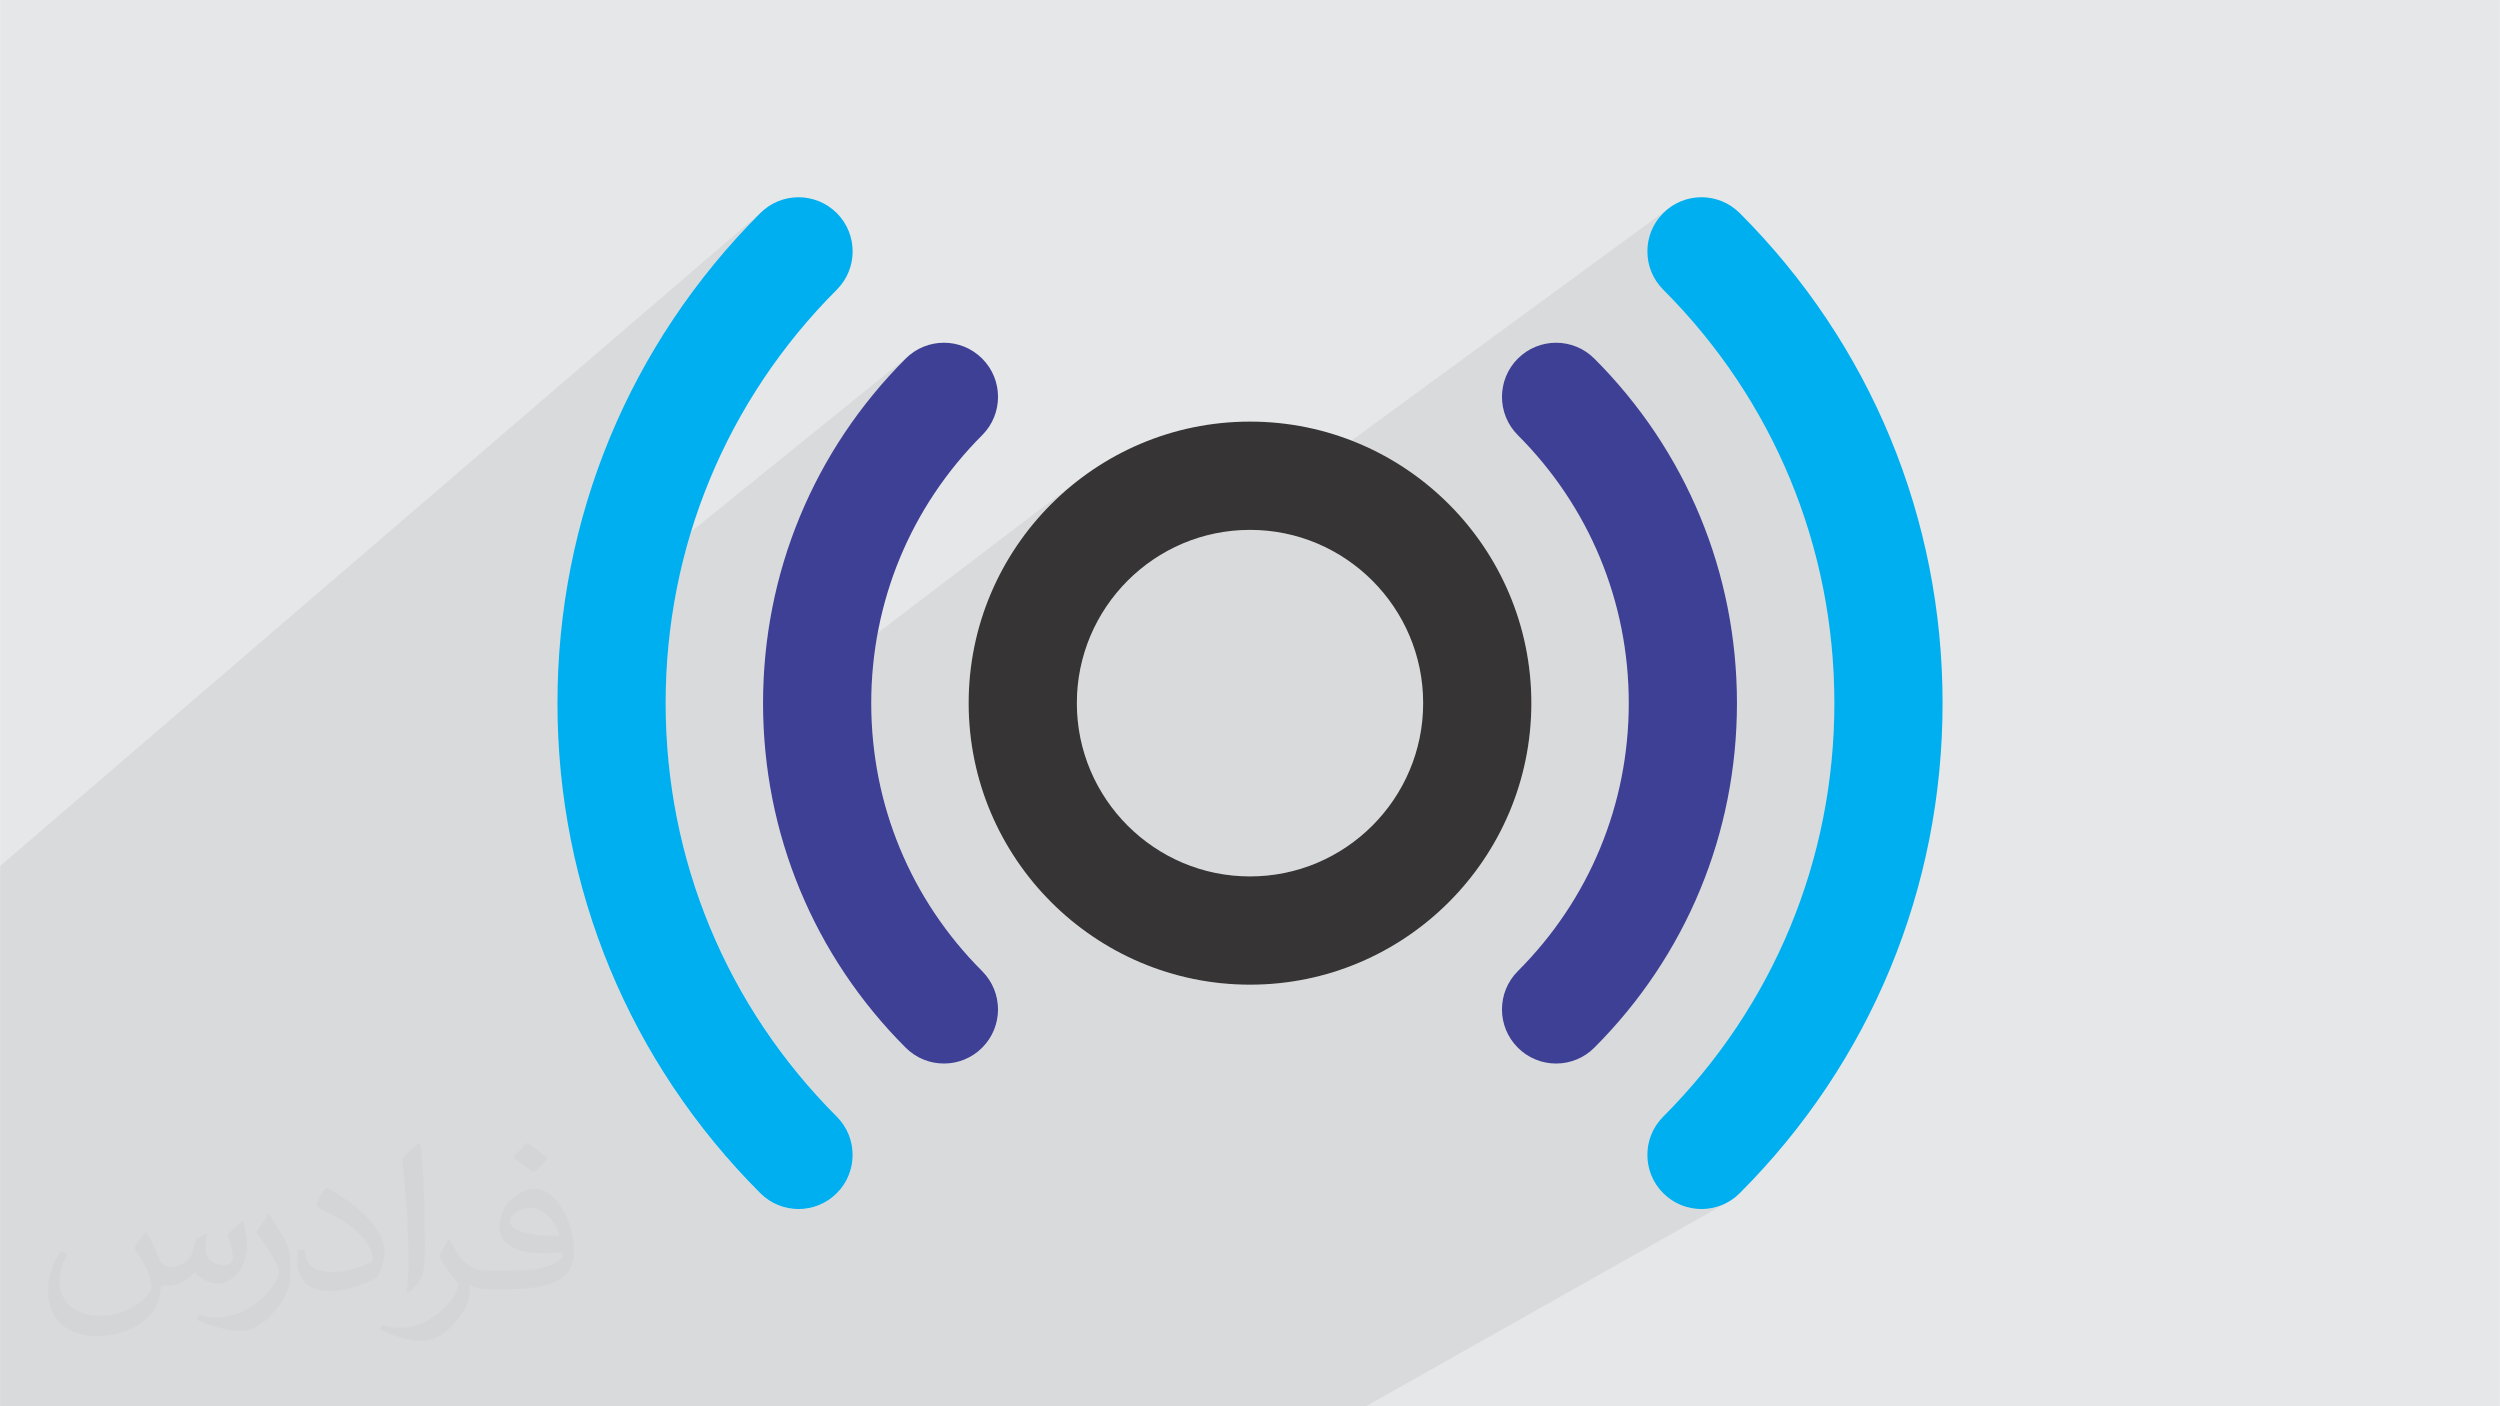
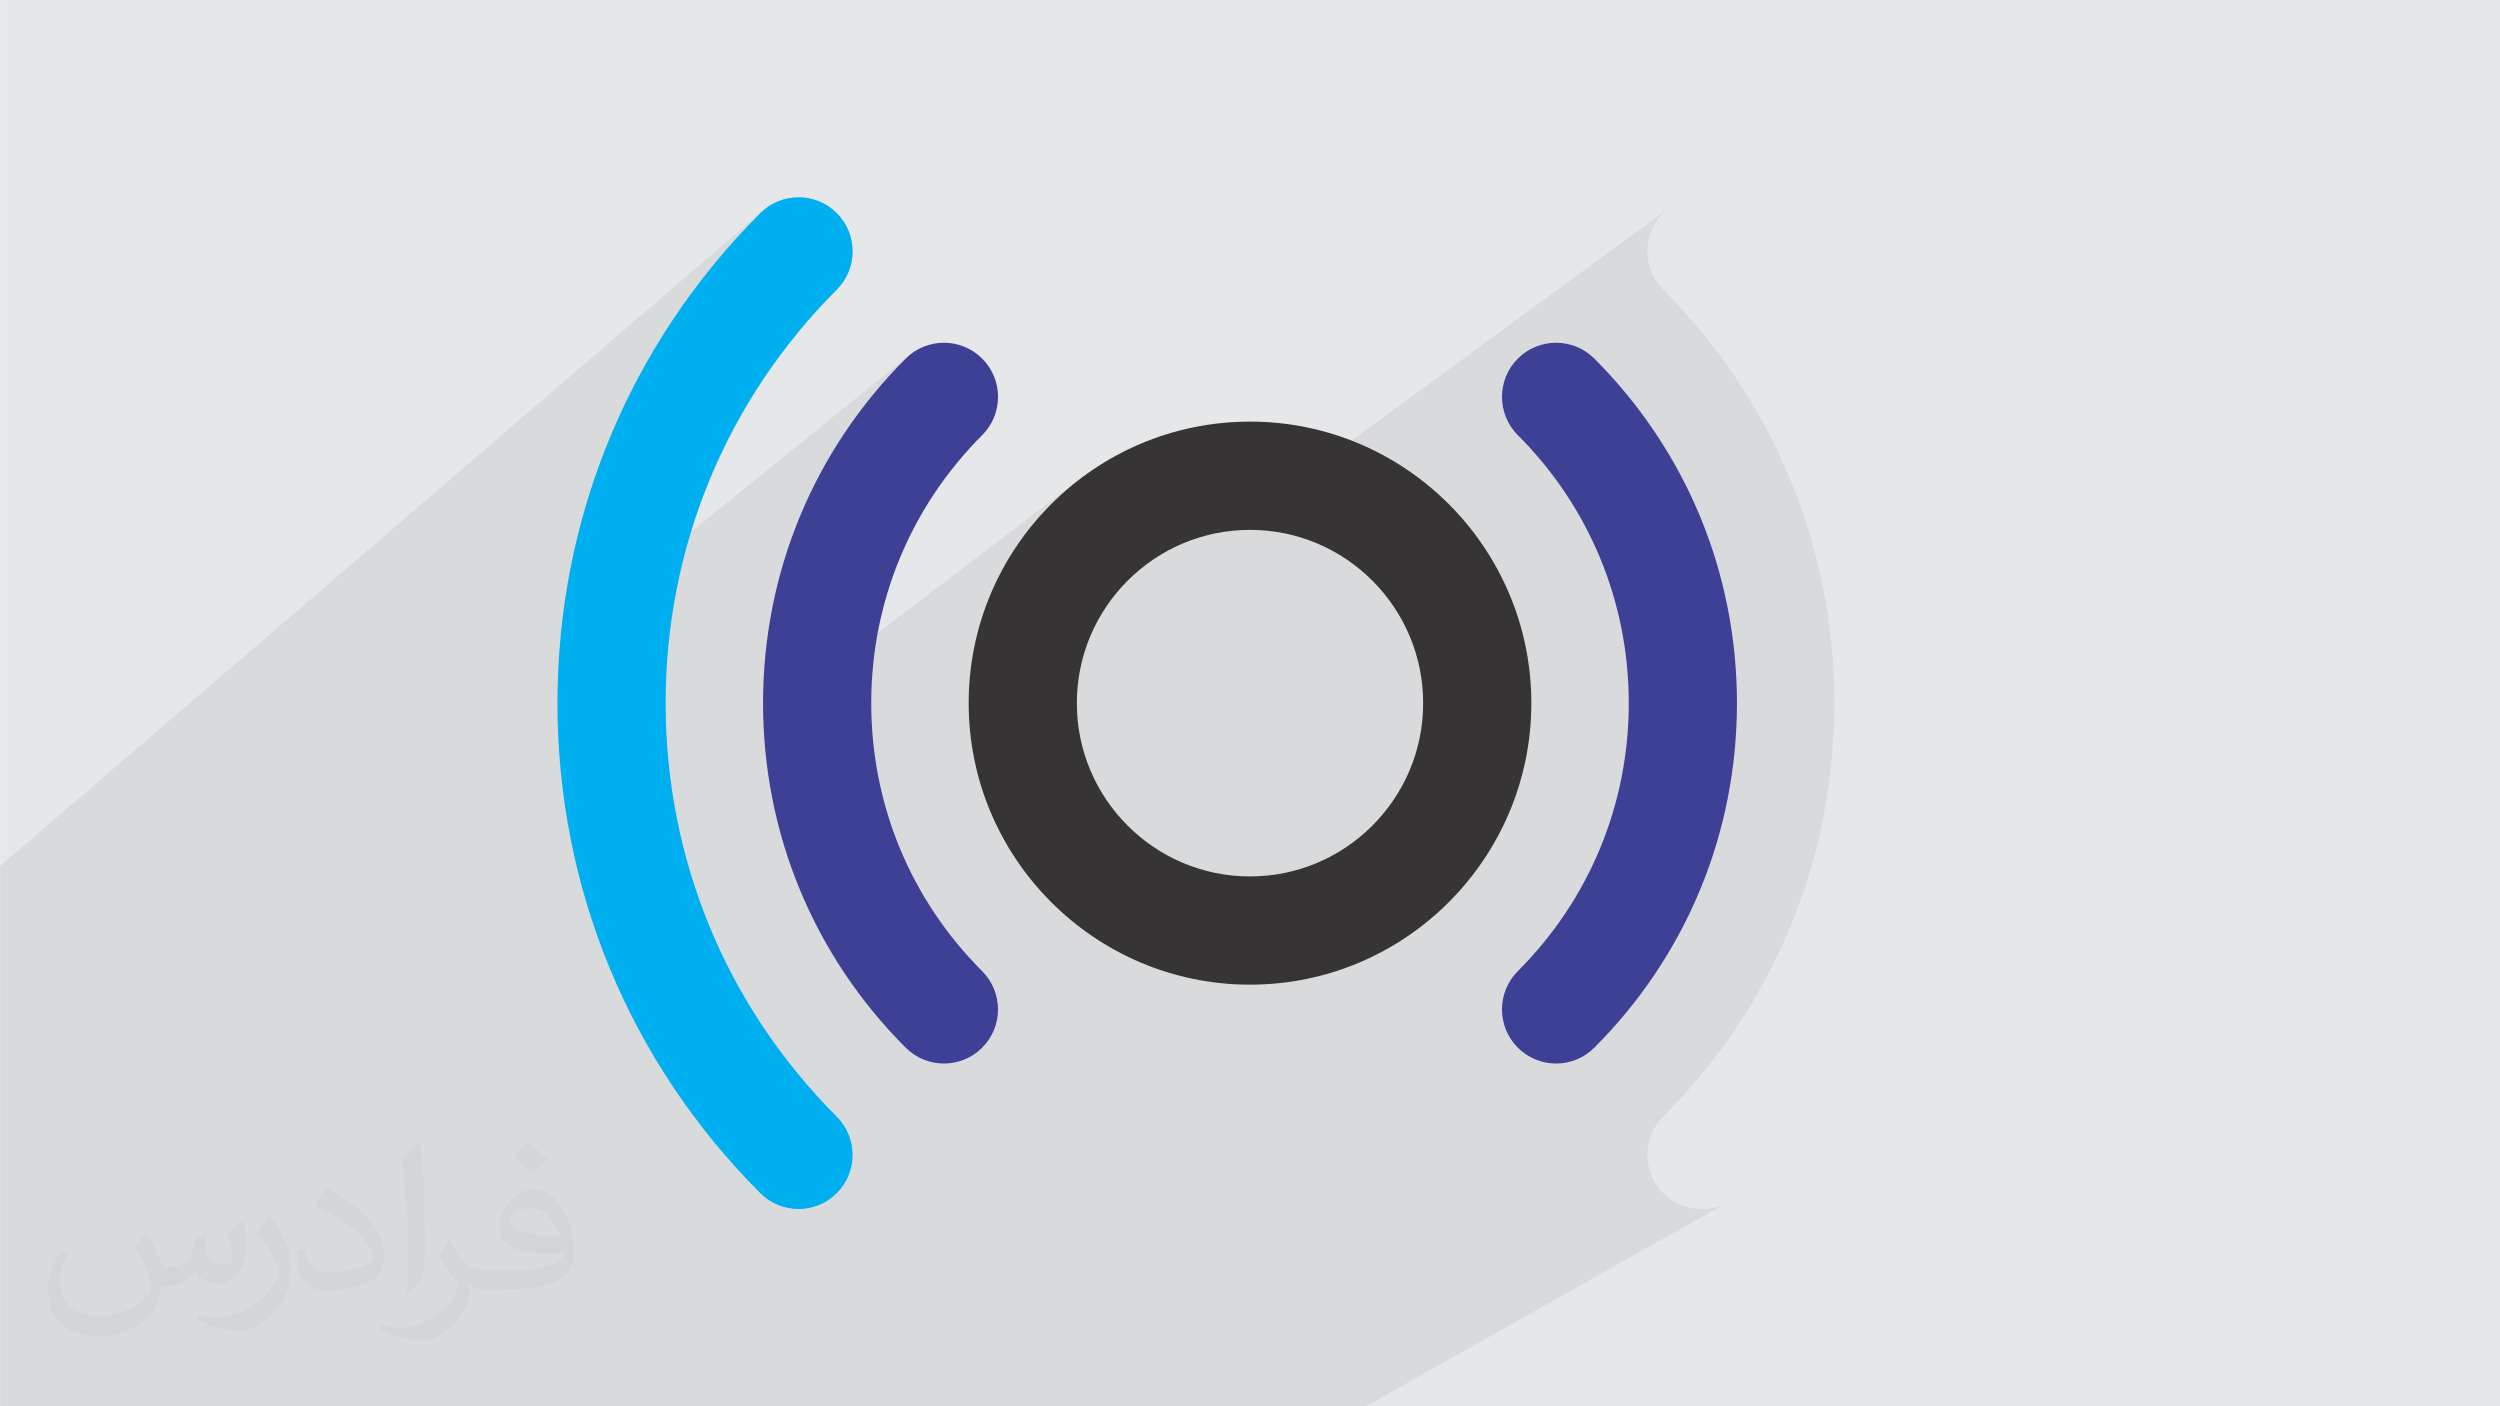
<svg xmlns="http://www.w3.org/2000/svg" xml:space="preserve" width="3.703in" height="2.083in" version="1.1" style="shape-rendering:geometricPrecision; text-rendering:geometricPrecision; image-rendering:optimizeQuality; fill-rule:evenodd; clip-rule:evenodd" viewBox="0 0 3703.33 2083.33">
  <defs>
    <style type="text/css">
   
    .fil5 {fill:#373435}
    .fil4 {fill:#00AFEF}
    .fil3 {fill:#3E4095}
    .fil0 {fill:#E6E7E8}
    .fil2 {fill:#373435;fill-opacity:0.031}
    .fil1 {fill:#373435;fill-opacity:0.078}
   
  </style>
  </defs>
  <g id="Layer_x0020_1">
    <polygon class="fil0" points="-0.01,-0.02 3703.34,-0.02 3703.34,2083.35 -0.01,2083.35 " />
    <polygon class="fil1" points="593.26,2083.35 655.44,2083.35 664.6,2083.35 743.95,2083.35 764.68,2083.35 823.52,2083.35 844.67,2083.35 890.17,2083.35 997.85,2083.35 1074.27,2083.35 1213.11,2083.35 1377.29,2083.35 1483.53,2083.35 1728.98,2083.35 1911.33,2083.35 2023.39,2083.35 2557.74,1781.95 2550.63,1785.26 2543.29,1787.83 2535.78,1789.66 2528.15,1790.76 2520.47,1791.13 2512.78,1790.76 2505.16,1789.66 2497.65,1787.82 2490.31,1785.25 2483.19,1781.94 2476.37,1777.91 2469.88,1773.13 2463.8,1767.63 2458.29,1761.54 2453.52,1755.05 2449.49,1748.22 2446.19,1741.1 2443.62,1733.75 2441.79,1726.23 2440.69,1718.6 2440.32,1710.91 2440.69,1703.23 2441.79,1695.59 2443.62,1688.08 2446.19,1680.73 2449.49,1673.61 2453.53,1666.78 2458.3,1660.29 2463.8,1654.2 2478.91,1638.7 2493.59,1622.9 2507.83,1606.79 2521.64,1590.39 2535,1573.71 2547.91,1556.74 2560.38,1539.5 2572.39,1522 2583.95,1504.24 2595.06,1486.24 2605.7,1467.98 2615.87,1449.5 2625.58,1430.78 2634.83,1411.85 2643.59,1392.7 2651.89,1373.35 2659.7,1353.8 2667.03,1334.05 2673.87,1314.12 2680.23,1294.02 2686.1,1273.74 2691.47,1253.31 2696.35,1232.72 2700.72,1211.98 2704.59,1191.11 2707.96,1170.09 2710.81,1148.96 2713.16,1127.71 2714.98,1106.34 2716.3,1084.88 2717.08,1063.31 2717.35,1041.67 2717.08,1020.02 2716.3,998.45 2714.98,976.99 2713.16,955.62 2710.81,934.37 2707.96,913.24 2704.59,892.22 2700.72,871.35 2696.35,850.61 2691.47,830.02 2686.1,809.59 2680.23,789.31 2673.87,769.21 2667.03,749.28 2659.7,729.54 2651.89,709.98 2643.59,690.63 2634.82,671.48 2625.58,652.55 2615.87,633.83 2605.7,615.35 2595.06,597.09 2583.95,579.09 2572.39,561.33 2560.38,543.83 2547.91,526.59 2535,509.62 2521.63,492.94 2507.83,476.54 2493.59,460.43 2478.91,444.63 2463.8,429.13 2458.29,423.04 2453.52,416.55 2449.49,409.72 2446.19,402.6 2443.62,395.26 2441.78,387.74 2440.69,380.11 2440.31,372.42 2440.68,364.73 2441.78,357.1 2443.62,349.58 2446.19,342.24 2449.48,335.12 2453.52,328.28 2458.29,321.79 2463.79,315.7 2469.88,310.19 2476.37,305.42 1818.28,787.24 1812.65,787.96 1800.04,790.22 1787.64,793.09 1775.47,796.56 1763.56,800.6 1751.92,805.2 1740.56,810.35 1729.5,816.02 1718.76,822.21 1708.35,828.89 1698.3,836.06 1435.15,1029.96 1435.4,1020.24 1437.01,999.08 1439.67,978.23 1443.34,957.71 1448,937.55 1453.63,917.78 1460.19,898.41 1467.66,879.47 1476.02,861 1485.24,843.02 1495.28,825.56 1506.14,808.63 1517.77,792.28 1530.15,776.52 1543.26,761.37 1557.07,746.88 1571.56,733.06 1586.69,719.94 1602.44,707.55 1130.74,1066.62 1130.48,1059.71 1130.26,1041.67 1130.48,1023.62 1131.14,1005.65 1132.23,987.77 1133.76,969.96 1135.71,952.25 1138.09,934.64 1140.89,917.13 1144.12,899.74 1147.76,882.45 1151.83,865.3 1156.3,848.27 1161.19,831.37 1166.49,814.62 1172.19,798.01 1178.3,781.56 1184.81,765.26 1191.72,749.13 1199.03,733.18 1206.73,717.4 1214.82,701.8 1223.3,686.4 1232.17,671.19 1241.43,656.18 1251.06,641.38 1261.07,626.8 1271.46,612.43 1282.22,598.3 1293.35,584.39 1304.86,570.72 1316.73,557.3 1328.96,544.13 1341.56,531.22 1347.64,525.71 830.26,944.09 830.63,939.69 833.41,914.5 836.8,889.45 840.78,864.56 845.37,839.81 850.56,815.23 856.33,790.83 862.7,766.61 869.65,742.58 877.19,718.76 885.3,695.14 893.99,671.74 903.25,648.56 913.08,625.63 923.47,602.93 934.43,580.49 945.93,558.31 958,536.4 970.61,514.77 983.77,493.43 997.47,472.38 1011.71,451.63 1026.48,431.2 1041.79,411.1 1057.62,391.32 1073.98,371.89 1090.86,352.8 1108.26,334.07 1126.17,315.7 1132.26,310.19 -0,1282.99 -0,1283.23 -0,1615.46 -0,1615.94 -0,1698.86 -0,1905.75 -0,1927.35 -0,2083.35 18.46,2083.35 318.26,2083.35 559.94,2083.35 572.76,2083.35 " />
    <g id="_2201915345808">
      <g>
-         <path class="fil0" d="M1304.01 1164.71l-138.39 101.31c8.41,25.85 18.28,51.18 29.57,75.87l133.48 -96.04c-10.25,-26.31 -18.5,-53.42 -24.66,-81.14z" />
+         <path class="fil0" d="M1304.01 1164.71l-138.39 101.31c8.41,25.85 18.28,51.18 29.57,75.87c-10.25,-26.31 -18.5,-53.42 -24.66,-81.14z" />
        <path class="fil0" d="M1195.19 1341.89l133.48 -96.04c27.83,71.44 70.43,136.98 126.24,192.82 31.3,31.33 31.3,82.11 0,113.43 -31.3,31.33 -82.06,31.33 -113.35,0 -61.82,-61.86 -111.04,-132.98 -146.37,-210.22z" />
        <path class="fil0" d="M1214.71 1381.31l132.04 -94.1c26.98,55.43 63.3,106.58 108.16,151.46 31.3,31.33 31.3,82.11 0,113.43 -31.3,31.33 -82.06,31.33 -113.35,0 -51.16,-51.19 -93.68,-108.71 -126.85,-170.8z" />
        <polygon class="fil0" points="1303.84,1163.9 1165.38,1265.28 1165.62,1266.02 1304.01,1164.71 " />
        <polygon class="fil0" points="1315.24,1207.2 1179.76,1305.5 1180.07,1306.29 1315.5,1208.04 " />
        <path class="fil0" d="M1315.5 1208.04l-135.43 98.25c10.08,25.64 21.63,50.68 34.64,75.02l132.04 -94.1c-12.43,-25.54 -22.87,-52 -31.26,-79.17z" />
        <path class="fil0" d="M1297.64 1131.29l-141.25 104.09c4.31,15.6 9.16,31.02 14.51,46.26l137.15 -100.05c-4.22,-16.54 -7.7,-33.33 -10.41,-50.3z" />
        <path class="fil0" d="M1170.9 1281.63l137.15 -100.05c24.61,96.44 74.69,184.87 146.87,257.09 9.48,9.49 16.09,20.76 19.82,32.74l-127.08 86.22c-2.1,-1.72 -4.14,-3.56 -6.1,-5.52 -77.59,-77.64 -135.32,-169.86 -170.66,-270.48z" />
        <path class="fil0" d="M1130.69 1066.65l169.43 -128.97c-6.31,33.94 -9.55,68.72 -9.55,103.99 0,33.78 2.97,67.09 8.77,99.66l-140.35 103.22c-16.66,-57.27 -26.24,-116.93 -28.3,-177.89z" />
        <path class="fil0" d="M1347.66 1557.63l127.08 -86.22c8.61,27.57 2,58.86 -19.82,80.7 -29.34,29.37 -75.78,31.2 -107.26,5.52z" />
        <path class="fil0" d="M1159 1244.54l140.35 -103.22c19.94,112.04 73.46,215.19 155.57,297.35 31.3,31.33 31.3,82.11 0,113.43 -31.3,31.33 -82.06,31.33 -113.35,0 -87.04,-87.09 -149.09,-192.52 -182.56,-307.57z" />
        <path class="fil0" d="M1347.64 525.71l-6.09 5.51c1.96,-1.96 3.99,-3.79 6.09,-5.51z" />
        <path class="fil0" d="M1341.56 531.22l-12.59 12.91c-4.14,4.35 -8.22,8.74 -12.23,13.17l-11.87 13.42c-3.89,4.52 -7.73,9.07 -11.5,13.67l-11.13 13.91c-3.65,4.67 -7.23,9.39 -10.76,14.14l-10.39 14.37c-3.4,4.83 -6.74,9.69 -10.01,14.58l-9.63 14.8c-3.15,4.97 -6.23,9.97 -9.25,15.01l-8.87 15.21c-2.89,5.1 -5.72,10.24 -8.48,15.41l-8.09 15.6c-2.63,5.23 -5.2,10.48 -7.7,15.78l-7.31 15.96c-2.37,5.35 -4.67,10.72 -6.91,16.13l-6.51 16.3c-2.1,5.46 -4.14,10.94 -6.11,16.45l-5.7 16.61c-1.83,5.56 -3.6,11.14 -5.3,16.75l-4.89 16.9c-1.56,5.65 -3.05,11.33 -4.48,17.03l-4.06 17.16c-1.28,5.74 -2.5,11.5 -3.65,17.28l-3.23 17.4c-1,5.82 -1.94,11.65 -2.8,17.51l-2.38 17.61c-0.72,5.89 -1.37,11.79 -1.95,17.71l-1.52 17.8c-0.44,5.95 -0.8,11.91 -1.09,17.89l-0.65 17.97c-0.15,6 -0.22,12.02 -0.22,18.04l0.22 -18.04c0.15,-6 0.36,-11.99 0.65,-17.97l1.09 -17.89c0.44,-5.95 0.94,-11.89 1.52,-17.8l1.95 -17.71c0.72,-5.89 1.52,-11.76 2.38,-17.61l2.8 -17.51c1,-5.82 2.08,-11.62 3.23,-17.4l3.65 -17.28c1.29,-5.74 2.64,-11.46 4.06,-17.16l4.48 -17.03c1.56,-5.65 3.19,-11.29 4.89,-16.9l5.3 -16.75c1.83,-5.56 3.74,-11.09 5.7,-16.61l6.11 -16.45c2.11,-5.46 4.28,-10.89 6.51,-16.3l6.91 -16.13c2.37,-5.35 4.81,-10.67 7.31,-15.96l7.7 -15.78c2.63,-5.23 5.33,-10.43 8.09,-15.6l8.48 -15.41c2.89,-5.1 5.85,-10.17 8.87,-15.21l9.25 -15.01c3.15,-4.97 6.36,-9.9 9.63,-14.8l10.01 -14.58c3.4,-4.83 6.87,-9.61 10.39,-14.37l10.76 -14.14c3.65,-4.67 7.36,-9.31 11.13,-13.91l11.5 -13.67c3.9,-4.52 7.85,-8.99 11.87,-13.42l12.23 -13.17c4.14,-4.35 8.33,-8.65 12.59,-12.91z" />
        <path class="fil0" d="M1341.56 1552.11l6.09 5.51c2.1,1.71 4.27,3.3 6.49,4.77l6.83 4.04c2.33,1.22 4.7,2.32 7.11,3.3l7.34 2.57c2.48,0.73 4.99,1.35 7.51,1.83l7.63 1.1c2.56,0.24 5.12,0.37 7.69,0.37l7.68 -0.37c2.56,-0.24 5.1,-0.61 7.63,-1.1l7.51 -1.83c2.48,-0.73 4.93,-1.59 7.34,-2.57l7.11 -3.3c2.33,-1.22 4.6,-2.57 6.83,-4.04l-6.83 4.04c-2.33,1.22 -4.7,2.32 -7.11,3.3l-7.34 2.57c-2.48,0.73 -4.98,1.35 -7.51,1.83l-7.63 1.1c-2.56,0.24 -5.12,0.37 -7.68,0.37l-7.69 -0.37c-2.56,-0.24 -5.1,-0.61 -7.63,-1.1l-7.51 -1.83c-2.48,-0.74 -4.93,-1.59 -7.34,-2.57l-7.11 -3.3c-2.33,-1.22 -4.6,-2.57 -6.83,-4.04l-6.49 -4.77c-2.1,-1.72 -4.13,-3.55 -6.09,-5.51z" />
        <path class="fil0" d="M1130.26 1041.67l0.22 18.04c0.15,6 0.36,11.99 0.65,17.97l1.09 17.89c0.44,5.95 0.94,11.88 1.52,17.8l1.95 17.71c0.72,5.89 1.52,11.76 2.38,17.61l2.8 17.51c1,5.82 2.08,11.62 3.23,17.4l3.65 17.28c1.28,5.74 2.64,11.46 4.06,17.16l4.48 17.03c1.56,5.65 3.19,11.29 4.89,16.9l5.3 16.75c1.83,5.56 3.74,11.09 5.7,16.61l6.11 16.45c2.1,5.46 4.28,10.89 6.51,16.3l6.91 16.13c2.37,5.35 4.81,10.67 7.31,15.96l7.7 15.78c2.63,5.23 5.33,10.43 8.09,15.6l8.48 15.41c2.89,5.1 5.84,10.17 8.87,15.21l9.25 15.01c3.15,4.97 6.36,9.9 9.63,14.8l10.01 14.58c3.4,4.82 6.86,9.62 10.39,14.37l10.76 14.14c3.65,4.67 7.36,9.31 11.13,13.91l11.5 13.67c3.9,4.51 7.85,8.99 11.87,13.42l12.23 13.17c4.14,4.35 8.34,8.65 12.59,12.91l-12.59 -12.91c-4.14,-4.35 -8.21,-8.74 -12.23,-13.17l-11.87 -13.42c-3.89,-4.52 -7.73,-9.07 -11.5,-13.67l-11.13 -13.91c-3.65,-4.67 -7.24,-9.39 -10.76,-14.14l-10.39 -14.37c-3.4,-4.82 -6.74,-9.69 -10.01,-14.58l-9.63 -14.8c-3.15,-4.96 -6.23,-9.97 -9.25,-15.01l-8.87 -15.21c-2.89,-5.1 -5.72,-10.24 -8.48,-15.41l-8.09 -15.6c-2.63,-5.23 -5.2,-10.49 -7.7,-15.78l-7.31 -15.96c-2.37,-5.35 -4.67,-10.72 -6.91,-16.13l-6.51 -16.3c-2.11,-5.46 -4.14,-10.94 -6.11,-16.45l-5.7 -16.61c-1.83,-5.56 -3.6,-11.14 -5.3,-16.75l-4.89 -16.9c-1.56,-5.65 -3.05,-11.33 -4.48,-17.03l-4.06 -17.16c-1.28,-5.74 -2.5,-11.5 -3.65,-17.28l-3.23 -17.4c-1,-5.82 -1.94,-11.65 -2.8,-17.51l-2.38 -17.61c-0.72,-5.89 -1.37,-11.8 -1.95,-17.71l-1.52 -17.8c-0.44,-5.95 -0.8,-11.91 -1.09,-17.89l-0.65 -17.97c-0.15,-6 -0.22,-12.02 -0.22,-18.04z" />
      </g>
      <g>
        <path class="fil0" d="M1044.09 1354.98l-133.27 97.56c10.32,23.65 21.54,46.91 33.66,69.74l131.66 -94.73c-11.8,-23.69 -22.5,-47.9 -32.05,-72.57z" />
        <path class="fil0" d="M944.48 1522.28l131.66 -94.73c41.26,82.82 96.09,159.31 163.39,226.65 31.3,31.33 31.3,82.11 0,113.44 -31.31,31.32 -82.06,31.32 -113.36,0 -73.42,-73.47 -134.33,-156.12 -181.69,-245.36z" />
        <path class="fil0" d="M965.08 1559.21l131.26 -93.54c38.39,68.24 86.35,131.65 143.2,188.53 31.3,31.33 31.3,82.11 0,113.44 -31.31,31.32 -82.06,31.32 -113.36,0 -63.19,-63.23 -117.11,-133.26 -161.1,-208.43z" />
        <polygon class="fil0" points="1043.82,1354.28 910.53,1451.87 910.83,1452.54 1044.09,1354.98 " />
        <polygon class="fil0" points="1059.7,1392.62 927.42,1488.61 927.77,1489.34 1060.04,1393.37 " />
        <path class="fil0" d="M1060.04 1393.37l-132.27 95.96c11.51,23.74 23.95,47.04 37.31,69.87l131.26 -93.54c-13.25,-23.55 -25.36,-47.67 -36.3,-72.3z" />
        <path class="fil0" d="M1033.46 1325.96l-134.23 98.91c5.66,14.09 11.64,28.06 17.93,41.88l132.86 -96.92c-5.91,-14.47 -11.44,-29.09 -16.55,-43.87z" />
        <path class="fil0" d="M917.15 1466.75l132.86 -96.92c40.57,99.26 99.8,190.85 175.89,270.4l-134.29 91.11c-72.34,-79.65 -130.89,-168.82 -174.45,-264.59z" />
        <path class="fil0" d="M852.87 1278.13l142.44 -108.43c8.32,56.54 22.14,111.72 41.19,164.92l-133.93 98.5c-20.65,-50.13 -37.27,-101.93 -49.71,-154.99z" />
        <path class="fil0" d="M1091.61 1731.34l134.29 -91.11c4.49,4.69 9.03,9.35 13.64,13.96 24.32,24.34 29.74,60.43 16.27,90l-70.77 46.89c-21.24,0.57 -42.65,-7.25 -58.85,-23.46 -11.85,-11.86 -23.37,-23.96 -34.57,-36.29z" />
        <path class="fil0" d="M902.58 1433.12l133.93 -98.5c42.55,118.8 111.2,227.69 203.03,319.57 31.3,31.33 31.3,82.11 0,113.44 -31.31,31.32 -82.06,31.32 -113.36,0 -97.33,-97.39 -172.68,-210.9 -223.59,-334.51z" />
        <path class="fil0" d="M1129.15 312.86l3.11 -2.67 -6.09 5.51c0.98,-0.98 1.97,-1.93 2.98,-2.84z" />
        <polygon class="fil0" points="830.23,944.11 1023.57,787.76 1023.34,788.52 830.17,944.7 " />
        <path class="fil0" d="M830.17 944.7l193.17 -156.19c-24.61,81 -37.36,166.09 -37.36,253.15 0,35.54 2.13,70.74 6.32,105.47l-144.09 110.16c-14.89,-70.1 -22.54,-142.28 -22.54,-215.63 0,-32.58 1.53,-64.93 4.5,-96.96z" />
        <path class="fil0" d="M1086.39 1725.54l134.03 -91.09c6.26,6.67 12.63,13.26 19.12,19.75 9.05,9.06 15.48,19.74 19.3,31.11l-128.58 86.13c-1.39,-1.21 -2.75,-2.48 -4.07,-3.8 -13.7,-13.71 -26.96,-27.76 -39.79,-42.1z" />
        <path class="fil0" d="M1126.17 315.7l-17.91 18.37c-5.89,6.19 -11.69,12.43 -17.4,18.73l-16.88 19.09c-5.54,6.42 -11,12.9 -16.36,19.44l-15.83 19.78c-5.19,6.65 -10.29,13.35 -15.31,20.11l-14.77 20.43c-4.83,6.86 -9.58,13.78 -14.24,20.74l-13.7 21.05c-4.48,7.07 -8.87,14.18 -13.16,21.34l-12.61 21.63c-4.11,7.26 -8.13,14.56 -12.06,21.91l-11.51 22.18c-3.74,7.44 -7.39,14.92 -10.95,22.44l-10.39 22.7c-3.37,7.61 -6.65,15.25 -9.83,22.94l-9.26 23.17c-2.99,7.76 -5.89,15.56 -8.69,23.4l-8.11 23.62c-2.61,7.91 -5.12,15.85 -7.54,23.83l-6.95 24.03c-2.22,8.04 -4.34,16.12 -6.37,24.22l-5.78 24.4c-1.83,8.17 -3.56,16.36 -5.19,24.58l-4.59 24.74c-1.43,8.28 -2.76,16.57 -3.99,24.9l-3.39 25.05c-1.03,8.37 -1.95,16.77 -2.78,25.19l-2.17 25.32c-0.62,8.46 -1.14,16.94 -1.56,25.44l-0.93 25.56c-0.21,8.54 -0.31,17.09 -0.31,25.66l0.31 -25.66c0.21,-8.54 0.52,-17.06 0.93,-25.56l1.56 -25.44c0.62,-8.46 1.34,-16.9 2.17,-25.32l2.78 -25.19c1.03,-8.37 2.16,-16.72 3.39,-25.05l3.99 -24.9c1.43,-8.28 2.96,-16.52 4.59,-24.74l5.19 -24.58c1.83,-8.17 3.75,-16.3 5.78,-24.4l6.37 -24.22c2.22,-8.04 4.54,-16.05 6.95,-24.03l7.54 -23.83c2.61,-7.91 5.31,-15.78 8.11,-23.62l8.69 -23.4c2.99,-7.76 6.08,-15.49 9.26,-23.17l9.83 -22.94c3.37,-7.61 6.83,-15.17 10.39,-22.7l10.95 -22.44c3.74,-7.44 7.58,-14.83 11.51,-22.18l12.06 -21.91c4.11,-7.26 8.31,-14.47 12.61,-21.63l13.16 -21.34c4.48,-7.07 9.04,-14.08 13.7,-21.05l14.24 -20.74c4.83,-6.86 9.76,-13.67 14.77,-20.43l15.31 -20.11c5.19,-6.65 10.47,-13.24 15.83,-19.78l16.36 -19.44c5.54,-6.42 11.17,-12.79 16.88,-19.09l17.4 -18.73c5.89,-6.19 11.86,-12.31 17.91,-18.37z" />
        <path class="fil0" d="M848.21 1257.3l144.09 -110.16c22,182.47 100.94,351.92 228.12,487.31l-134.03 91.09c-120.03,-134.16 -201.33,-294.81 -238.18,-468.24z" />
        <path class="fil0" d="M825.67 1041.67l0.31 25.66c0.21,8.54 0.52,17.06 0.93,25.56l1.56 25.44c0.62,8.46 1.34,16.9 2.17,25.32l2.78 25.19c1.03,8.37 2.16,16.73 3.39,25.05l3.99 24.9c1.43,8.28 2.96,16.52 4.59,24.74l5.19 24.58c1.83,8.17 3.75,16.3 5.78,24.4l6.37 24.22c2.22,8.04 4.54,16.05 6.96,24.03l7.53 23.83c2.61,7.91 5.31,15.78 8.11,23.62l8.69 23.4c2.99,7.76 6.08,15.49 9.26,23.17l9.83 22.94c3.37,7.61 6.84,15.17 10.39,22.7l10.95 22.44c3.74,7.44 7.58,14.83 11.51,22.18l12.06 21.91c4.11,7.26 8.32,14.47 12.61,21.63l13.16 21.35c4.48,7.07 9.04,14.08 13.7,21.05l14.24 20.74c4.83,6.86 9.76,13.67 14.78,20.43l15.31 20.11c5.19,6.65 10.47,13.24 15.83,19.78l16.36 19.44c5.54,6.42 11.17,12.78 16.88,19.09l17.4 18.73c5.89,6.18 11.86,12.3 17.91,18.37l-17.91 -18.37c-5.89,-6.19 -11.69,-12.43 -17.4,-18.73l-16.88 -19.09c-5.54,-6.42 -11,-12.9 -16.36,-19.44l-15.83 -19.78c-5.19,-6.65 -10.29,-13.35 -15.31,-20.11l-14.78 -20.43c-4.84,-6.86 -9.58,-13.78 -14.24,-20.74l-13.7 -21.05c-4.48,-7.07 -8.86,-14.19 -13.16,-21.35l-12.61 -21.63c-4.11,-7.26 -8.13,-14.56 -12.06,-21.91l-11.51 -22.18c-3.74,-7.44 -7.39,-14.92 -10.95,-22.44l-10.39 -22.7c-3.37,-7.61 -6.65,-15.25 -9.83,-22.94l-9.26 -23.17c-2.99,-7.76 -5.89,-15.57 -8.69,-23.4l-8.11 -23.62c-2.61,-7.91 -5.12,-15.85 -7.53,-23.83l-6.96 -24.03c-2.22,-8.04 -4.34,-16.12 -6.37,-24.22l-5.78 -24.4c-1.83,-8.17 -3.56,-16.36 -5.19,-24.58l-4.59 -24.74c-1.43,-8.28 -2.76,-16.57 -3.99,-24.9l-3.39 -25.05c-1.02,-8.37 -1.95,-16.77 -2.78,-25.19l-2.17 -25.32c-0.62,-8.46 -1.14,-16.94 -1.56,-25.44l-0.93 -25.56c-0.21,-8.54 -0.31,-17.09 -0.31,-25.66z" />
        <path class="fil0" d="M1126.18 1767.63l6.09 5.5c2.1,1.71 4.27,3.3 6.49,4.77l6.83 4.04c2.33,1.22 4.7,2.32 7.11,3.3l7.34 2.57c2.48,0.73 4.99,1.35 7.51,1.84l7.63 1.1c2.56,0.24 5.12,0.37 7.69,0.37l7.68 -0.37c2.56,-0.24 5.1,-0.61 7.63,-1.1l7.52 -1.83c2.48,-0.73 4.93,-1.59 7.34,-2.57l7.11 -3.3c2.33,-1.22 4.61,-2.57 6.83,-4.04l-6.83 4.04c-2.33,1.22 -4.7,2.32 -7.11,3.3l-7.34 2.57c-2.48,0.74 -4.99,1.35 -7.52,1.83l-7.63 1.1c-2.56,0.24 -5.12,0.37 -7.68,0.37l-7.69 -0.37c-2.56,-0.24 -5.1,-0.61 -7.63,-1.1l-7.51 -1.84c-2.48,-0.74 -4.93,-1.59 -7.34,-2.57l-7.11 -3.3c-2.33,-1.22 -4.6,-2.57 -6.83,-4.04l-6.49 -4.77c-2.1,-1.71 -4.13,-3.55 -6.09,-5.5z" />
      </g>
      <g>
        <path class="fil0" d="M2002.98 653.04l-182.93 133.92c10.36,-1.28 20.92,-1.95 31.62,-1.95 32.85,0 64.27,6.22 93.17,17.53l144.02 -103.62c-26.56,-18.46 -55.34,-33.93 -85.88,-45.87zm-384.28 281.31l-182.96 133.94c1.95,30.8 7.24,60.71 15.54,89.36l144.2 -103.75c-0.19,-4.05 -0.3,-8.13 -0.3,-12.23 0,-38.29 8.44,-74.65 23.53,-107.31z" />
        <path class="fil0" d="M1451.27 1157.65l144.2 -103.75c6.4,135.87 118.86,244.44 256.2,244.44 141.43,0 256.5,-115.14 256.5,-256.67 0,-108.66 -67.83,-201.75 -163.33,-239.14l144.02 -103.62c108.46,75.38 179.62,200.9 179.62,342.76 0,229.98 -186.98,417.09 -416.81,417.09 -189.63,0 -350.06,-127.38 -400.4,-301.11z" />
        <path class="fil0" d="M1466.77 1201.69l136.21 -97.07c28.12,111.19 128.95,193.72 248.69,193.72 141.43,0 256.5,-115.14 256.5,-256.67 0,-89.59 -46.12,-168.58 -115.83,-214.51l136.14 -97.02c85.83,76.45 140,187.77 140,311.53 0,35.54 -4.48,70.05 -12.87,103.01l-470.92 308.67c-143.91,-23.37 -263.34,-120.71 -317.91,-251.65z" />
        <path class="fil0" d="M2002.06 652.69l-183.66 134.47 1.64 -0.2 182.93 -133.92 -0.91 -0.35zm-382.68 280.19l-183.71 134.5 0.06 0.91 182.96 -133.94 0.69 -1.48z" />
        <path class="fil0" d="M2049.31 674.54l-156.75 113.74 1.24 0.2 156.41 -113.47 -0.9 -0.48zm-451.06 327.3l-156.84 113.8 0.18 0.92 156.47 -113.52 0.19 -1.21z" />
        <path class="fil0" d="M2050.22 675.02l-156.41 113.47c35.89,5.96 69.28,19.41 98.52,38.67l136.14 -97.02c-23.81,-21.21 -50.05,-39.76 -78.26,-55.12zm-452.15 328.03l-156.47 113.52c5.38,29.57 13.9,58.06 25.17,85.13l136.21 -97.07c-5.09,-20.15 -7.81,-41.24 -7.81,-62.95 0,-13.13 0.99,-26.02 2.9,-38.62z" />
        <path class="fil0" d="M1784.69 1453.34l470.92 -308.67c-45.95,180.33 -209.62,314.08 -403.94,314.08 -22.8,0 -45.17,-1.87 -66.98,-5.41z" />
        <path class="fil0" d="M1698.3 836.06l-263.27 194c-0.1,3.86 -0.17,7.73 -0.17,11.61 0,15.41 0.87,30.61 2.5,45.59l170.1 -124.09c16.49,-51.24 48.66,-95.52 90.84,-127.11z" />
        <path class="fil0" d="M1437.35 1087.25l170.1 -124.09c-7.97,24.76 -12.29,51.13 -12.29,78.5 0,107.98 66.98,200.59 161.56,238.44l-147.9 100.34c-93.63,-67.41 -158.31,-172.66 -171.46,-293.19z" />
        <path class="fil0" d="M1851.67 1458.75l21.42 -0.54c7.09,-0.36 14.14,-0.9 21.14,-1.61l20.83 -2.66c6.89,-1.06 13.73,-2.28 20.51,-3.67l20.15 -4.67c6.65,-1.72 13.25,-3.59 19.77,-5.63l19.35 -6.57c6.38,-2.34 12.69,-4.84 18.92,-7.48l18.46 -8.36c6.07,-2.93 12.07,-6.01 17.97,-9.22l17.45 -10.06c-5.73,3.49 -11.55,6.84 -17.45,10.06l-17.97 9.22c-6.07,2.93 -12.22,5.72 -18.46,8.36l-18.92 7.48c-6.38,2.34 -12.83,4.53 -19.35,6.57l-19.77 5.63c-6.65,1.72 -13.37,3.28 -20.15,4.67l-20.51 3.67c-6.89,1.06 -13.84,1.94 -20.83,2.66l-21.14 1.61c-7.09,0.36 -14.24,0.54 -21.42,0.54z" />
        <path class="fil0" d="M1602.44 707.55l-15.75 12.39c-5.15,4.25 -10.2,8.63 -15.13,13.12l-14.48 13.82c-4.72,4.72 -9.32,9.55 -13.81,14.49l-13.11 15.14c-4.25,5.15 -8.38,10.41 -12.39,15.76l-11.63 16.36c-3.75,5.55 -7.37,11.19 -10.85,16.92l-10.05 17.47c-3.21,5.91 -6.29,11.91 -9.22,17.98l-8.36 18.47c-2.64,6.24 -5.13,12.55 -7.47,18.93l-6.56 19.37c-2.03,6.53 -3.91,13.12 -5.63,19.78l-4.66 20.16c-1.39,6.78 -2.62,13.62 -3.67,20.52l-2.65 20.85c-0.71,7 -1.25,14.06 -1.61,21.15l-0.54 21.43c0,-7.19 0.19,-14.33 0.54,-21.43l1.61 -21.15c0.71,-7 1.6,-13.95 2.65,-20.85l3.67 -20.52c1.39,-6.78 2.94,-13.5 4.66,-20.16l5.63 -19.78c2.03,-6.52 4.22,-12.98 6.56,-19.37l7.47 -18.93c2.64,-6.24 5.43,-12.39 8.36,-18.47l9.22 -17.98c3.21,-5.91 6.56,-11.74 10.05,-17.47l10.85 -16.92c3.75,-5.55 7.63,-11 11.63,-16.36l12.39 -15.76c4.25,-5.15 8.62,-10.2 13.11,-15.14l13.81 -14.49c4.72,-4.72 9.54,-9.33 14.48,-13.82l15.13 -13.12c5.15,-4.26 10.4,-8.39 15.75,-12.39z" />
-         <path class="fil0" d="M1608.82 1380.44l147.9 -100.34c29.38,11.76 61.42,18.23 94.94,18.23 53.03,0 102.36,-16.19 143.31,-43.89l-275.76 182.71c-39.81,-13.39 -76.95,-32.63 -110.4,-56.71z" />
        <path class="fil0" d="M1434.85 1041.67l0.54 21.43c0.36,7.1 0.9,14.15 1.61,21.15l2.65 20.85c1.06,6.9 2.28,13.74 3.67,20.52l4.66 20.16c1.72,6.66 3.59,13.25 5.63,19.78l6.56 19.37c2.34,6.39 4.83,12.7 7.47,18.93l8.36 18.47c2.93,6.07 6,12.07 9.22,17.98l10.05 17.46c3.48,5.73 7.11,11.38 10.85,16.93l11.63 16.35c4,5.35 8.13,10.61 12.39,15.76l13.11 15.14c4.49,4.94 9.09,9.78 13.81,14.5l14.48 13.82c4.94,4.49 9.98,8.87 15.13,13.12l15.75 12.39c5.35,4.01 10.8,7.89 16.35,11.64l16.91 10.86c5.73,3.49 11.55,6.84 17.45,10.06l17.97 9.22c6.07,2.93 12.22,5.72 18.46,8.36l18.92 7.48c6.38,2.34 12.83,4.53 19.35,6.57l19.77 5.63c6.65,1.72 13.37,3.28 20.15,4.67l20.51 3.67c6.89,1.06 13.84,1.94 20.83,2.66l21.14 1.61c7.09,0.36 14.24,0.54 21.42,0.54l-21.42 -0.54c-7.09,-0.36 -14.14,-0.9 -21.14,-1.61l-20.83 -2.66c-6.89,-1.06 -13.73,-2.28 -20.51,-3.67l-20.15 -4.67c-6.65,-1.72 -13.24,-3.59 -19.77,-5.63l-19.35 -6.57c-6.38,-2.34 -12.69,-4.84 -18.92,-7.48l-18.46 -8.36c-6.07,-2.93 -12.07,-6.01 -17.97,-9.22l-17.45 -10.06c-5.73,-3.48 -11.37,-7.11 -16.91,-10.86l-16.35 -11.64c-5.35,-4.01 -10.6,-8.14 -15.75,-12.39l-15.13 -13.12c-4.94,-4.49 -9.76,-9.1 -14.48,-13.82l-13.81 -14.5c-4.49,-4.94 -8.86,-9.98 -13.11,-15.14l-12.39 -15.76c-4,-5.35 -7.88,-10.81 -11.63,-16.35l-10.85 -16.93c-3.48,-5.73 -6.83,-11.56 -10.05,-17.46l-9.22 -17.98c-2.93,-6.07 -5.72,-12.23 -8.36,-18.47l-7.47 -18.93c-2.34,-6.39 -4.53,-12.84 -6.56,-19.37l-5.63 -19.78c-1.72,-6.66 -3.27,-13.38 -4.66,-20.16l-3.67 -20.52c-1.06,-6.9 -1.94,-13.85 -2.65,-20.85l-1.61 -21.15c-0.36,-7.1 -0.54,-14.24 -0.54,-21.43z" />
      </g>
      <g>
        <path class="fil0" d="M2463.8 429.13l-5.5 -6.09c1.71,2.1 3.55,4.13 5.5,6.09zm-5.5 -6.09l-4.77 -6.49c1.46,2.22 3.06,4.39 4.77,6.49zm-4.77 -6.49l-4.04 -6.83c1.22,2.33 2.57,4.61 4.04,6.83zm-4.04 -6.83l-3.3 -7.12c0.98,2.41 2.08,4.79 3.3,7.12zm-3.3 -7.12l-2.57 -7.35c0.73,2.48 1.59,4.93 2.57,7.35zm-2.57 -7.35l-1.83 -7.52c0.49,2.53 1.1,5.04 1.83,7.52zm-1.83 -7.52l-1.1 -7.63c0.24,2.56 0.61,5.1 1.1,7.63zm-1.1 -7.63l-0.37 -7.69c0,2.57 0.13,5.13 0.37,7.69zm-0.37 -7.69l0.37 -7.69c-0.24,2.56 -0.37,5.12 -0.37,7.69zm0.37 -7.69l1.1 -7.63c-0.49,2.53 -0.86,5.08 -1.1,7.63zm1.1 -7.63l1.83 -7.52c-0.74,2.48 -1.35,4.99 -1.83,7.52zm1.83 -7.52l2.57 -7.35c-0.98,2.41 -1.83,4.87 -2.57,7.35zm2.57 -7.35l3.3 -7.12c-1.22,2.33 -2.32,4.7 -3.3,7.12zm3.3 -7.12l4.04 -6.83c-1.47,2.22 -2.81,4.51 -4.04,6.83zm4.04 -6.83l4.77 -6.49c-1.71,2.1 -3.3,4.27 -4.77,6.49zm4.77 -6.49l5.5 -6.09c-1.96,1.96 -3.79,3.99 -5.5,6.09z" />
        <path class="fil0" d="M2476.37 305.42l-6.15 4.5 -0.34 0.27 6.49 -4.77zm-12.57 10.28l6.09 -5.51c-2.1,1.71 -4.13,3.55 -6.09,5.51z" />
        <path class="fil0" d="M2463.8 1654.2l-5.5 6.09c-1.71,2.1 -3.3,4.27 -4.77,6.49l-4.04 6.83c-1.22,2.33 -2.32,4.7 -3.3,7.12l-2.57 7.35c-0.73,2.48 -1.35,4.99 -1.83,7.52l-1.1 7.63c-0.24,2.56 -0.37,5.12 -0.37,7.69l0.37 7.69c0.24,2.56 0.61,5.1 1.1,7.63l1.83 7.52c0.73,2.48 1.59,4.93 2.57,7.35l3.3 7.12c1.22,2.33 2.57,4.61 4.04,6.83l4.77 6.49c1.71,2.1 3.55,4.13 5.5,6.09l-5.5 -6.09c-1.71,-2.1 -3.3,-4.27 -4.77,-6.49l-4.04 -6.83c-1.22,-2.33 -2.32,-4.7 -3.3,-7.12l-2.57 -7.35c-0.74,-2.48 -1.35,-4.99 -1.83,-7.52l-1.1 -7.63c-0.24,-2.56 -0.37,-5.12 -0.37,-7.69l0.37 -7.69c0.24,-2.56 0.61,-5.11 1.1,-7.63l1.83 -7.52c0.73,-2.48 1.59,-4.93 2.57,-7.35l3.3 -7.12c1.22,-2.33 2.57,-4.61 4.04,-6.83l4.77 -6.49c1.71,-2.1 3.55,-4.13 5.5,-6.09z" />
        <path class="fil0" d="M2463.8 1767.63l6.09 5.5c2.1,1.71 4.26,3.3 6.48,4.77l6.83 4.04c2.33,1.22 4.7,2.33 7.11,3.3l7.34 2.57c2.48,0.74 4.98,1.35 7.51,1.84l7.63 1.1c2.56,0.24 5.12,0.37 7.69,0.37l7.68 -0.37c2.56,-0.24 5.1,-0.61 7.63,-1.1l7.51 -1.83c2.48,-0.73 4.93,-1.59 7.34,-2.57l7.11 -3.3c-2.33,1.22 -4.7,2.32 -7.11,3.3l-7.34 2.57c-2.48,0.73 -4.98,1.35 -7.51,1.83l-7.63 1.1c-2.56,0.24 -5.12,0.37 -7.68,0.37l-7.69 -0.37c-2.56,-0.24 -5.1,-0.61 -7.63,-1.1l-7.51 -1.84c-2.48,-0.74 -4.93,-1.59 -7.34,-2.57l-7.11 -3.3c-2.33,-1.22 -4.61,-2.57 -6.83,-4.04l-6.48 -4.77c-2.1,-1.71 -4.13,-3.55 -6.09,-5.5z" />
      </g>
      <g>
        <path class="fil0" d="M2225.89 600.3l116.15 -83.57c-30.19,-15.7 -68.28,-10.87 -93.63,14.49 -18.81,18.82 -26.31,44.66 -22.52,69.08z" />
        <path class="fil0" d="M2225.89 600.3l116.15 -83.57c7.1,3.69 13.77,8.52 19.73,14.48 136.26,136.35 211.3,317.62 211.3,510.44 0,32.18 -2.1,64.03 -6.22,95.41l-199.42 126.43c29.72,-69.15 45.32,-144.3 45.32,-221.84 0,-149.97 -58.37,-290.96 -164.34,-397.01 -12.5,-12.51 -20.01,-28.12 -22.52,-44.35z" />
        <path class="fil0" d="M2367.43 1263.5l199.42 -126.43c-20.54,156.66 -91.56,301.44 -205.08,415.04 -31.31,31.33 -82.06,31.31 -113.35,-0 -31.31,-31.32 -31.3,-82.11 0,-113.43 51.18,-51.21 91.26,-110.57 119.02,-175.17z" />
        <path class="fil0" d="M2248.42 1438.67l-5.5 6.09c-1.71,2.1 -3.3,4.27 -4.77,6.49l-4.04 6.83c-1.22,2.33 -2.32,4.7 -3.3,7.12l-2.57 7.35c-0.73,2.48 -1.35,4.99 -1.83,7.52l-1.1 7.63c-0.24,2.56 -0.37,5.12 -0.37,7.69l0.37 7.69c0.24,2.56 0.61,5.1 1.1,7.63l1.83 7.52c0.73,2.48 1.59,4.93 2.57,7.35l3.3 7.12c1.22,2.33 2.57,4.61 4.04,6.83l4.77 6.49c1.71,2.1 3.55,4.13 5.5,6.09l-5.5 -6.09c-1.71,-2.1 -3.3,-4.27 -4.77,-6.49l-4.04 -6.83c-1.22,-2.33 -2.32,-4.7 -3.3,-7.12l-2.57 -7.35c-0.74,-2.48 -1.35,-4.99 -1.83,-7.52l-1.1 -7.63c-0.24,-2.56 -0.37,-5.12 -0.37,-7.69l0.37 -7.69c0.24,-2.56 0.61,-5.11 1.1,-7.63l1.83 -7.52c0.74,-2.48 1.59,-4.93 2.57,-7.35l3.3 -7.12c1.22,-2.33 2.57,-4.61 4.04,-6.83l4.77 -6.49c1.71,-2.1 3.55,-4.13 5.5,-6.09z" />
        <path class="fil0" d="M2248.41 1552.11l6.09 5.5c2.1,1.71 4.26,3.3 6.48,4.77l6.83 4.04c2.33,1.22 4.7,2.33 7.11,3.3l7.34 2.57c2.48,0.74 4.98,1.35 7.51,1.84l7.63 1.1c2.56,0.24 5.12,0.37 7.68,0.37l7.69 -0.37c2.56,-0.24 5.1,-0.61 7.63,-1.1l7.51 -1.83c2.48,-0.73 4.93,-1.59 7.34,-2.57l7.11 -3.3 1.15 -0.63 5.67 -3.41 -6.83 4.04c-2.33,1.22 -4.7,2.32 -7.11,3.3l-7.34 2.57c-2.48,0.73 -4.98,1.35 -7.51,1.83l-7.63 1.1c-2.56,0.24 -5.12,0.37 -7.69,0.37l-7.68 -0.37c-2.56,-0.24 -5.1,-0.61 -7.63,-1.1l-7.51 -1.84c-2.48,-0.74 -4.93,-1.59 -7.34,-2.57l-7.11 -3.3c-2.33,-1.22 -4.61,-2.57 -6.83,-4.04l-6.48 -4.77c-2.1,-1.71 -4.13,-3.55 -6.09,-5.5z" />
        <path class="fil0" d="M2260.99 520.94l-5.56 4.03 -0.93 0.74 6.49 -4.77zm-12.57 10.28l6.09 -5.51c-2.1,1.71 -4.13,3.55 -6.09,5.51z" />
        <path class="fil0" d="M2248.42 644.66l-5.5 -6.09c1.71,2.1 3.55,4.13 5.5,6.09zm-5.5 -6.09l-4.77 -6.49c1.46,2.22 3.06,4.39 4.77,6.49zm-4.77 -6.49l-4.04 -6.83c1.22,2.33 2.57,4.61 4.04,6.83zm-4.04 -6.83l-3.3 -7.12c0.98,2.41 2.08,4.79 3.3,7.12zm-3.3 -7.12l-2.57 -7.35c0.74,2.48 1.59,4.93 2.57,7.35zm-2.57 -7.35l-1.83 -7.52c0.49,2.53 1.1,5.04 1.83,7.52zm-1.83 -7.52l-1.1 -7.63c0.24,2.56 0.61,5.1 1.1,7.63zm-1.1 -7.63l-0.37 -7.69 0.37 -7.69c-0.49,5.11 -0.49,10.26 0,15.37zm0 -15.37l1.1 -7.63c-0.49,2.53 -0.85,5.08 -1.1,7.63zm1.1 -7.63l1.83 -7.52c-0.74,2.48 -1.35,4.99 -1.83,7.52zm1.83 -7.52l2.57 -7.35c-0.98,2.41 -1.83,4.87 -2.57,7.35zm2.57 -7.35l3.3 -7.12c-1.22,2.33 -2.33,4.7 -3.3,7.12zm3.3 -7.12l4.04 -6.83c-1.47,2.22 -2.81,4.51 -4.04,6.83zm4.04 -6.83l4.77 -6.49c-1.71,2.1 -3.3,4.27 -4.77,6.49zm4.77 -6.49l5.5 -6.09c-1.96,1.96 -3.79,3.99 -5.5,6.09z" />
      </g>
    </g>
    <path class="fil2" d="M216.57 1825.54c7.07,10.72 11.65,21.02 16.13,32.46 3.33,6.66 5.1,19.04 20.7,19.04 4.57,0 11.13,-1.46 16.95,-4.69 6.56,-3.43 11.55,-8.63 14.15,-16.54l6.24 -21.02 15.19 -7.49 1.04 1.04c-2.08,7.91 -2.6,15.5 -2.6,21.43 0,17.58 15.19,24.24 27.26,24.24 7.07,0 13.42,-3.43 13.42,-9.88 0,-8.32 -3.54,-22.47 -8.11,-35.17 7.07,-7.07 14.15,-14.15 22.26,-19.87l1.25 0.63c3.54,14.98 5.52,29.76 5.52,39.64 0,9.68 -4.26,20.39 -7.8,27.47 -7.28,13.73 -20.18,24.66 -35.78,24.66 -11.86,0 -25.07,-5.93 -34.12,-16.96l-0.52 0c-8.53,10.61 -21.74,20.19 -42.86,20.19l-6.56 0c-1.04,13.94 -4.06,23.82 -8.63,32.67 -12.59,24.66 -49.93,42.03 -85.09,42.03 -48.89,0 -73.44,-28.3 -73.44,-65.85 0,-23.2 7.59,-44.84 19.25,-60.14l9.57 3.95c-7.28,13.94 -12.17,27.16 -12.17,40.06 0,35.17 28.61,51.91 61.58,51.91 30.58,0 68.45,-19.46 75.31,-42.03 -2.6,-24.66 -11.85,-36.31 -26,-58.78 4.26,-7.49 9.78,-14.98 16.65,-22.99l1.24 0 0 0 -0.01 -0.01zm563.93 -132.54c10.3,6.45 20.39,14.15 30.27,22.89 -5.52,7.8 -12.38,14.88 -20.91,21.12 -9.88,-8.01 -19.77,-14.88 -29.86,-22.16 6.87,-7.7 13.63,-15.19 20.5,-21.85l0 0 -0 0zm5.3 96.33c-16.65,0 -30.28,10.93 -30.28,19.04 0,17.37 33.29,22.78 73.13,22.57 -4.99,-20.39 -22.47,-41.61 -42.86,-41.61zm-37.34 93.12c21.63,0 40.57,-0.63 55.03,-4.26 16.13,-4.17 29.76,-12.28 29.76,-17.9 0,-1.46 0,-3.22 -0.52,-4.68 -9.05,0.83 -19.46,0.83 -28.51,0.83 -29.33,0 -51.8,-6.66 -60.65,-23.09 -2.19,-4.58 -3.74,-9.68 -3.74,-15.5 0,-15.92 6.87,-31.52 18.93,-42.24 10.09,-8.84 21.22,-14.36 32.56,-14.36 20.49,0 36.83,16.44 48.26,42.45 6.24,14.15 10.51,30.48 10.51,51.08 0,13.73 -3.74,25.28 -12.28,33.92 -15.91,15.4 -45.25,21.22 -90.19,21.22l-20.39 0 0 0 -5.31 0c-11.13,0 -19.14,-1.98 -25.48,-6.87l-1.04 0c0.31,2.6 0.52,5.1 0.52,7.49 0,10.09 -3.33,22.99 -10.09,33.29 -19.97,29.76 -41.61,42.65 -60.33,42.65 -18.93,0 -42.13,-7.28 -63.04,-16.75l3.74 -7.28c6.76,2.81 16.13,4.68 29.02,4.68 33.81,0 78.23,-32.56 83.74,-64.3 -1.25,-2.6 -3.54,-6.04 -6.76,-9.68 -9.88,-11.76 -16.12,-21.64 -21.95,-31.94 4.99,-9.88 9.57,-17.79 13.84,-24.97l1.77 -0.21c14.46,29.44 27.57,46.41 56.8,46.41l4.58 0 0 0 21.22 0 0 0 0 -0zm-146.47 31.11c2.5,-13.52 2.7,-28.71 2.7,-42.97l0 -21.02c0,-39.22 -4.99,-96.34 -9.05,-133.48 7.07,-7.7 16.96,-16.65 24.76,-22.68l2.29 0.63c5.31,46.81 6.56,101.02 6.56,151.06 0,13.11 -0.52,25.91 -1.77,35.38 -0.73,11.86 -7.59,20.81 -22.26,34.54l-3.22 -1.46zm-150.73 -62.01c0.73,18.41 9.78,32.98 41.4,32.98 19.66,0 36.3,-5.1 54.72,-13.94 3.33,-1.46 5.1,-3.43 5.1,-5.1 0,-11.55 -8.84,-26.84 -23.72,-40.78 -14.46,-13.11 -33.6,-24.66 -51.5,-32.35 -6.14,-2.6 -8.11,-5.41 -8.11,-8.01 0,-5.31 7.07,-16.44 12.9,-24.45l1.98 -0.21c20.5,10.72 43.38,26.63 60.34,44.43 15.39,16.33 24.96,32.87 24.96,50.87 0,13.31 -4.06,25.91 -10.61,37.56 -22.47,11.34 -46.4,19.98 -70.11,19.98 -28.81,0 -48.48,-13.52 -48.48,-45.36 0,-3.43 0,-8.74 1.25,-15.61l9.88 0 0 0 0 -0zm-52.12 -52.33l17.89 28.92c6.55,10.72 12.69,22.37 12.69,40.78l0 23.62c0,19.04 -12.17,39.43 -31.83,59.61 -15.4,13.73 -29.02,19.56 -41.61,19.56 -18.72,0 -40.15,-5.83 -64.91,-16.54l2.81 -7.28c7.8,2.08 16.85,3.85 27.98,3.85 35.57,-0.21 71.98,-26.22 88.63,-57.95 1.98,-3.64 2.7,-7.07 2.7,-9.47 0,-3.64 -1.98,-7.7 -3.54,-11.34 -9.05,-17.17 -19.14,-32.77 -30.27,-47.23 5.82,-9.15 11.65,-18 18,-26.74l1.46 0.21 0 0 0 -0z" />
    <g id="_2201915335152">
      <path class="fil3" d="M1290.57 1041.67c0,-149.97 58.36,-290.96 164.34,-397.01 31.3,-31.32 31.3,-82.11 0,-113.43 -31.3,-31.33 -82.05,-31.33 -113.36,-0 -136.26,136.35 -211.29,317.62 -211.29,510.44 0,192.82 75.04,374.1 211.3,510.44 31.3,31.32 82.05,31.32 113.35,-0 31.3,-31.32 31.3,-82.11 0,-113.43 -105.98,-106.04 -164.34,-247.04 -164.34,-397.01z" />
      <path class="fil4" d="M985.98 1041.67c0,-231.39 90.05,-448.92 253.55,-612.53 31.3,-31.32 31.3,-82.11 0,-113.43 -31.31,-31.32 -82.06,-31.32 -113.36,0 -193.78,193.91 -300.5,451.73 -300.5,725.96 0,274.23 106.72,532.05 300.51,725.97 31.3,31.32 82.05,31.32 113.36,0 31.3,-31.32 31.3,-82.11 0,-113.44 -163.51,-163.61 -253.56,-381.15 -253.56,-612.53z" />
      <path class="fil5" d="M1851.67 624.58c-229.83,0 -416.81,187.1 -416.81,417.08 0,229.98 186.98,417.09 416.81,417.09 229.83,0 416.81,-187.11 416.81,-417.09 0,-229.98 -186.98,-417.08 -416.81,-417.08zm0 673.75c-141.44,0 -256.5,-115.14 -256.5,-256.67 0,-141.53 115.06,-256.67 256.5,-256.67 141.43,0 256.5,115.14 256.5,256.67 0,141.53 -115.07,256.67 -256.5,256.67z" />
-       <path class="fil4" d="M2577.15 315.7c-31.3,-31.33 -82.05,-31.32 -113.35,0 -31.3,31.33 -31.3,82.11 0,113.43 163.5,163.61 253.55,381.15 253.55,612.53 0,231.39 -90.05,448.92 -253.55,612.53 -31.3,31.33 -31.31,82.11 -0,113.43 31.3,31.32 82.04,31.34 113.36,0 193.78,-193.92 300.51,-451.74 300.51,-725.97 0,-274.23 -106.72,-532.05 -300.52,-725.96z" />
      <path class="fil3" d="M2361.77 531.22c-31.3,-31.32 -82.05,-31.32 -113.35,0 -31.31,31.33 -31.3,82.11 0,113.43 105.97,106.04 164.34,247.04 164.34,397.01 0,149.97 -58.36,290.97 -164.34,397.01 -31.31,31.33 -31.31,82.11 -0,113.43 31.29,31.32 82.04,31.34 113.35,0 136.26,-136.35 211.3,-317.62 211.3,-510.44 0,-192.82 -75.04,-374.1 -211.3,-510.44z" />
    </g>
  </g>
</svg>